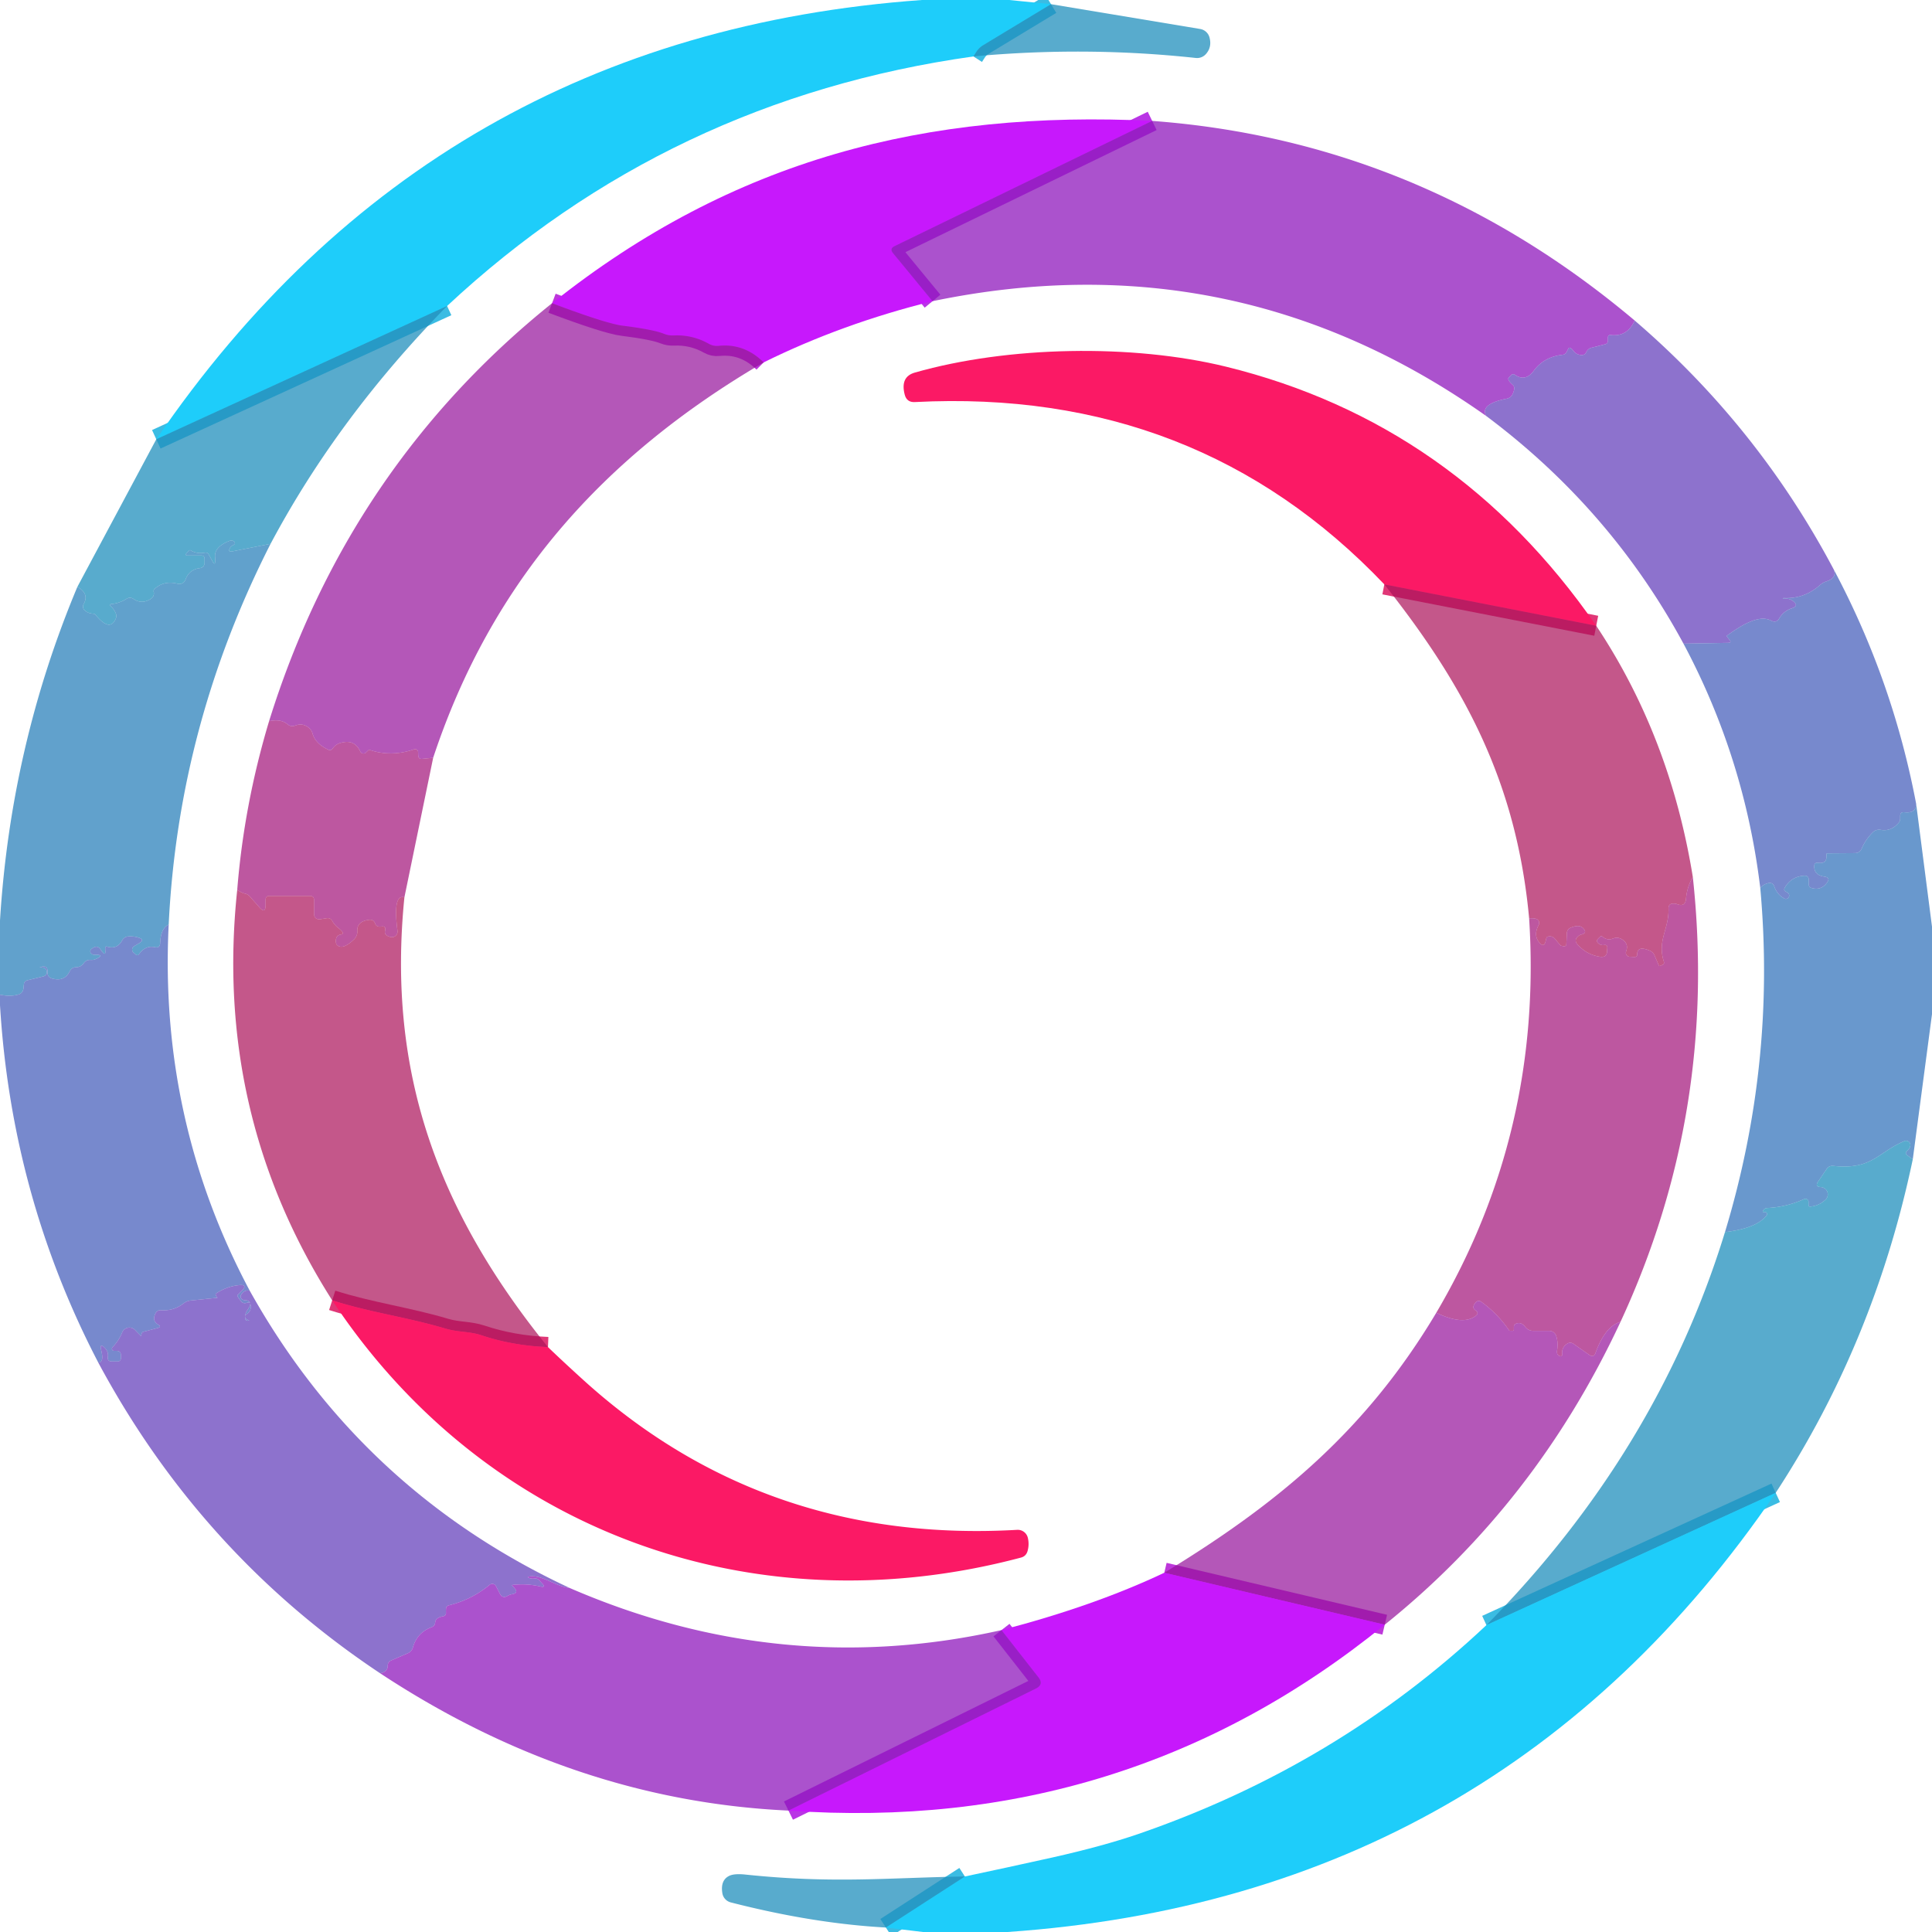
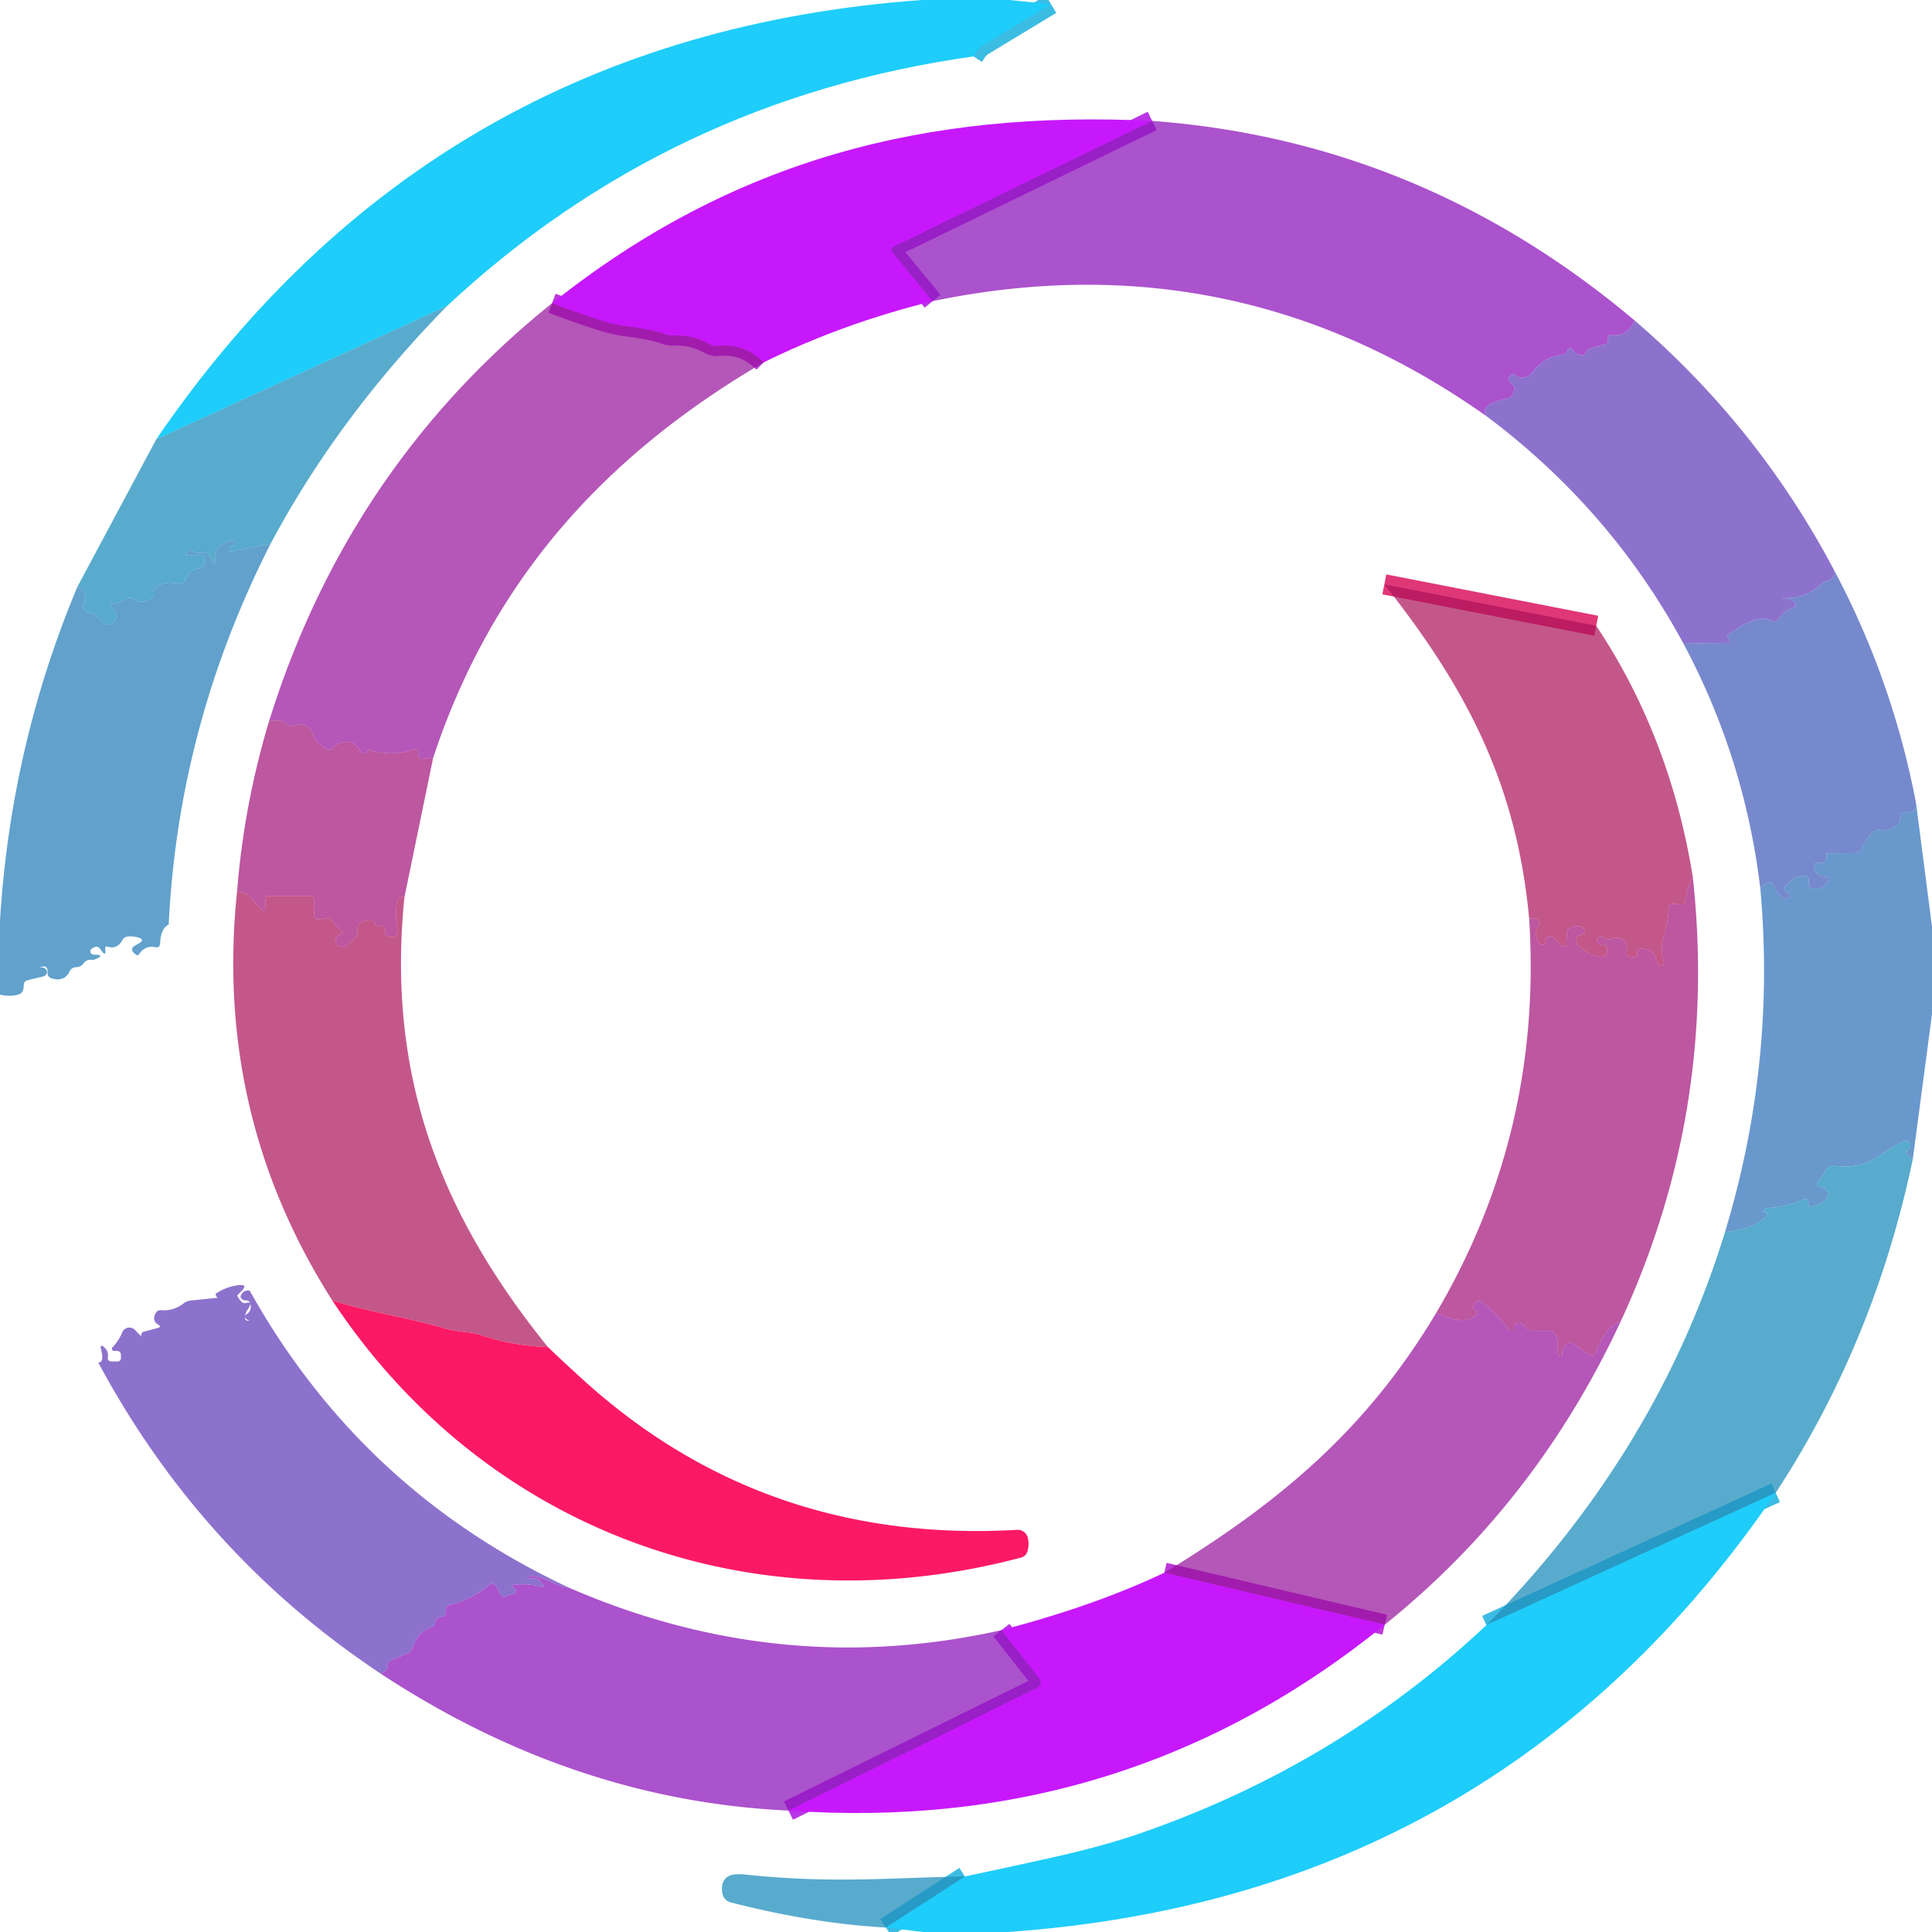
<svg xmlns="http://www.w3.org/2000/svg" version="1.1" viewBox="0.00 0.00 190.00 190.00">
  <g stroke-width="2.00" fill="none" stroke-linecap="butt">
    <path stroke="#1fb2df" stroke-opacity="0.875" vector-effect="non-scaling-stroke" d="   M 103.36 0.41   L 96.67 4.46   Q 96.27 4.71 96.02 5.10   L 95.73 5.55" />
-     <path stroke="#1fb2df" stroke-opacity="0.875" vector-effect="non-scaling-stroke" d="   M 43.97 30.09   L 15.37 43.20" />
    <path stroke="#af18e1" stroke-opacity="0.875" vector-effect="non-scaling-stroke" d="   M 113.31 11.89   L 87.97 24.21   Q 87.47 24.45 87.82 24.89   L 91.71 29.62" />
    <path stroke="#b215d4" stroke-opacity="0.855" vector-effect="non-scaling-stroke" d="   M 75.10 35.64   Q 73.21 33.76 70.69 34.01   Q 70.16 34.07 69.69 33.80   Q 68.08 32.90 66.24 32.99   Q 65.77 33.01 65.33 32.84   Q 64.28 32.41 61.23 32.03   Q 59.60 31.82 54.29 29.82" />
    <path stroke="#da1660" stroke-opacity="0.855" vector-effect="non-scaling-stroke" d="   M 156.98 61.54   L 136.14 57.47" />
-     <path stroke="#da1660" stroke-opacity="0.855" vector-effect="non-scaling-stroke" d="   M 53.89 132.48   Q 50.41 132.34 47.36 131.32   C 46.17 130.92 45.05 131.03 43.81 130.66   C 40.11 129.55 36.39 129.07 32.67 127.88" />
    <path stroke="#1fb2df" stroke-opacity="0.875" vector-effect="non-scaling-stroke" d="   M 174.63 146.81   L 146.18 159.82" />
    <path stroke="#b215d4" stroke-opacity="0.855" vector-effect="non-scaling-stroke" d="   M 136.18 159.78   L 114.50 154.67" />
    <path stroke="#1fb2df" stroke-opacity="0.875" vector-effect="non-scaling-stroke" d="   M 87.12 189.56   L 94.89 184.54" />
    <path stroke="#af18e1" stroke-opacity="0.875" vector-effect="non-scaling-stroke" d="   M 77.54 178.06   L 101.87 166.06   Q 102.68 165.66 102.12 164.95   L 98.49 160.31" />
  </g>
  <path fill="#1ecdfa" d="   M 90.66 0.00   L 99.24 0.00   L 103.36 0.41   L 96.67 4.46   Q 96.27 4.71 96.02 5.10   L 95.73 5.55   Q 65.76 9.76 43.97 30.09   L 15.37 43.20   Q 42.53 3.46 90.66 0.00   Z" />
-   <path fill="#208fbc" fill-opacity="0.749" d="   M 103.36 0.41   L 118.03 2.85   A 1.15 1.14 -3.3 0 1 118.94 3.66   Q 119.21 4.63 118.59 5.32   A 1.16 1.16 0.0 0 1 117.59 5.70   Q 106.76 4.53 95.73 5.55   L 96.02 5.10   Q 96.27 4.71 96.67 4.46   L 103.36 0.41   Z" />
  <path fill="#c718fc" d="   M 113.31 11.89   L 87.97 24.21   Q 87.47 24.45 87.82 24.89   L 91.71 29.62   Q 82.80 31.83 75.10 35.64   Q 73.21 33.76 70.69 34.01   Q 70.16 34.07 69.69 33.80   Q 68.08 32.90 66.24 32.99   Q 65.77 33.01 65.33 32.84   Q 64.28 32.41 61.23 32.03   Q 59.60 31.82 54.29 29.82   C 72.07 15.66 91.15 10.80 113.31 11.89   Z" />
  <path fill="#8f18bc" fill-opacity="0.749" d="   M 113.31 11.89   Q 139.79 13.86 160.76 31.52   Q 160.04 33.14 158.41 32.95   Q 158.13 32.92 158.13 33.20   Q 158.13 33.35 158.13 33.51   Q 158.12 33.80 157.84 33.86   L 156.54 34.19   Q 156.16 34.28 156.00 34.63   Q 155.84 34.99 155.37 34.90   Q 154.96 34.82 154.72 34.48   Q 154.60 34.31 154.42 34.21   A 0.12 0.12 0.0 0 0 154.25 34.26   Q 154.16 34.44 154.06 34.62   Q 153.93 34.86 153.67 34.89   Q 151.83 35.10 150.84 36.46   Q 150.02 37.57 148.98 36.86   Q 148.78 36.72 148.61 36.89   L 148.38 37.13   Q 148.18 37.33 148.78 37.86   Q 149.05 38.10 148.78 38.71   Q 148.60 39.13 148.16 39.21   Q 145.51 39.74 146.16 40.91   Q 121.44 23.44 91.71 29.62   L 87.82 24.89   Q 87.47 24.45 87.97 24.21   L 113.31 11.89   Z" />
  <path fill="#95119b" fill-opacity="0.706" d="   M 54.29 29.82   Q 59.60 31.82 61.23 32.03   Q 64.28 32.41 65.33 32.84   Q 65.77 33.01 66.24 32.99   Q 68.08 32.90 69.69 33.80   Q 70.16 34.07 70.69 34.01   Q 73.21 33.76 75.10 35.64   C 59.37 44.85 48.37 57.11 42.60 74.52   L 41.52 74.63   Q 41.15 74.67 41.13 74.29   Q 41.12 74.13 41.12 73.97   A 0.30 0.29 80.3 0 0 40.73 73.69   Q 38.46 74.47 36.33 73.74   Q 36.28 73.72 36.25 73.76   L 36.00 74.00   A 0.35 0.35 0.0 0 1 35.43 73.90   Q 34.84 72.63 33.43 73.08   Q 33.08 73.19 32.83 73.47   Q 32.74 73.57 32.66 73.67   Q 32.51 73.83 32.31 73.74   Q 31.01 73.13 30.74 72.15   Q 30.64 71.77 30.32 71.53   Q 29.73 71.08 29.02 71.36   Q 28.62 71.51 28.28 71.23   Q 27.61 70.67 26.46 70.93   Q 34.25 45.91 54.29 29.82   Z" />
  <path fill="#208fbc" fill-opacity="0.749" d="   M 43.97 30.09   Q 33.23 41.04 26.61 53.48   L 22.82 54.23   Q 22.42 54.31 22.59 53.94   Q 22.69 53.73 22.93 53.61   Q 23.26 53.45 22.97 53.23   Q 22.81 53.10 22.55 53.20   Q 21.06 53.79 21.15 54.78   Q 21.24 55.85 20.86 55.13   L 20.53 54.53   Q 20.41 54.31 20.16 54.35   Q 19.37 54.50 18.74 54.12   Q 18.67 54.08 18.61 54.14   L 18.38 54.37   Q 18.12 54.63 18.49 54.63   L 19.79 54.63   Q 20.12 54.63 20.12 54.96   Q 20.12 55.16 20.12 55.36   A 0.52 0.51 -3.8 0 1 19.67 55.87   Q 18.60 56.00 18.24 57.01   A 0.64 0.64 0.0 0 1 17.48 57.41   Q 16.14 57.06 15.20 57.92   Q 15.07 58.04 15.12 58.22   Q 15.15 58.35 15.12 58.49   Q 15.07 58.75 14.78 58.93   Q 13.92 59.44 13.14 58.91   Q 12.79 58.67 12.43 58.90   Q 11.76 59.32 10.98 59.40   Q 10.68 59.43 10.90 59.63   Q 11.25 59.95 11.40 60.35   A 0.69 0.66 -43.9 0 1 11.38 60.85   Q 10.80 62.20 9.37 60.43   A 0.20 0.19 69.1 0 0 9.22 60.36   Q 8.69 60.33 8.38 60.07   Q 8.02 59.77 8.25 59.36   Q 8.78 58.37 7.61 57.71   L 15.37 43.20   L 43.97 30.09   Z" />
  <path fill="#6743bc" fill-opacity="0.749" d="   M 160.76 31.52   Q 172.87 41.91 180.34 56.01   Q 180.67 56.83 179.63 57.17   Q 179.26 57.29 178.97 57.55   Q 177.41 58.92 175.40 58.81   Q 175.37 58.81 175.37 58.86   Q 175.37 58.90 175.37 58.90   Q 175.93 58.79 176.35 59.12   Q 176.94 59.58 176.23 59.82   Q 175.40 60.09 174.98 60.81   Q 174.69 61.31 174.17 61.03   C 172.96 60.38 171.12 61.59 169.86 62.49   A 0.08 0.08 0.0 0 0 169.84 62.61   L 170.08 62.91   Q 170.33 63.21 169.94 63.22   L 165.56 63.30   Q 158.39 50.05 146.16 40.91   Q 145.51 39.74 148.16 39.21   Q 148.60 39.13 148.78 38.71   Q 149.05 38.10 148.78 37.86   Q 148.18 37.33 148.38 37.13   L 148.61 36.89   Q 148.78 36.72 148.98 36.86   Q 150.02 37.57 150.84 36.46   Q 151.83 35.10 153.67 34.89   Q 153.93 34.86 154.06 34.62   Q 154.16 34.44 154.25 34.26   A 0.12 0.12 0.0 0 1 154.42 34.21   Q 154.60 34.31 154.72 34.48   Q 154.96 34.82 155.37 34.90   Q 155.84 34.99 156.00 34.63   Q 156.16 34.28 156.54 34.19   L 157.84 33.86   Q 158.12 33.80 158.13 33.51   Q 158.13 33.35 158.13 33.20   Q 158.13 32.92 158.41 32.95   Q 160.04 33.14 160.76 31.52   Z" />
-   <path fill="#fb1965" d="   M 156.98 61.54   L 136.14 57.47   Q 117.70 38.11 89.98 39.54   Q 89.17 39.59 88.97 38.80   Q 88.52 37.05 89.97 36.64   C 99.10 34.03 111.35 33.80 120.57 36.06   Q 143.18 41.61 156.98 61.54   Z" />
  <path fill="#2d81bb" fill-opacity="0.749" d="   M 26.61 53.48   Q 17.54 71.29 16.59 90.93   Q 15.81 91.28 15.75 92.74   Q 15.73 93.26 15.23 93.15   Q 14.30 92.95 13.68 93.83   Q 13.53 94.02 13.35 93.87   L 13.14 93.69   A 0.39 0.39 0.0 0 1 13.19 93.05   L 13.67 92.77   Q 14.30 92.40 13.60 92.20   Q 13.14 92.06 12.65 92.09   Q 12.22 92.11 12.01 92.49   Q 11.51 93.40 10.53 93.09   Q 10.35 93.04 10.35 93.22   Q 10.35 93.36 10.36 93.51   Q 10.40 94.14 9.88 93.36   Q 9.55 92.87 8.99 93.33   A 0.29 0.29 0.0 0 0 8.97 93.77   Q 9.10 93.89 9.24 93.89   Q 10.41 93.87 9.41 94.32   Q 9.19 94.42 8.92 94.40   Q 8.48 94.37 8.23 94.73   Q 7.96 95.11 7.48 95.12   Q 7.05 95.13 6.85 95.53   Q 6.36 96.55 5.15 96.24   Q 4.63 96.10 4.67 95.57   Q 4.72 94.82 3.87 95.15   Q 3.86 95.15 3.87 95.15   Q 4.10 95.11 4.30 95.17   A 0.44 0.44 0.0 0 1 4.27 96.02   L 2.71 96.40   Q 2.38 96.48 2.35 96.80   L 2.31 97.19   Q 2.25 97.70 1.76 97.82   Q 0.97 98.03 0.00 97.82   L 0.00 90.52   Q 1.06 73.33 7.61 57.71   Q 8.78 58.37 8.25 59.36   Q 8.02 59.77 8.38 60.07   Q 8.69 60.33 9.22 60.36   A 0.20 0.19 69.1 0 1 9.37 60.43   Q 10.80 62.20 11.38 60.85   A 0.69 0.66 -43.9 0 0 11.40 60.35   Q 11.25 59.95 10.90 59.63   Q 10.68 59.43 10.98 59.40   Q 11.76 59.32 12.43 58.90   Q 12.79 58.67 13.14 58.91   Q 13.92 59.44 14.78 58.93   Q 15.07 58.75 15.12 58.49   Q 15.15 58.35 15.12 58.22   Q 15.07 58.04 15.20 57.92   Q 16.14 57.06 17.48 57.41   A 0.64 0.64 0.0 0 0 18.24 57.01   Q 18.60 56.00 19.67 55.87   A 0.52 0.51 -3.8 0 0 20.12 55.36   Q 20.12 55.16 20.12 54.96   Q 20.12 54.63 19.79 54.63   L 18.49 54.63   Q 18.12 54.63 18.38 54.37   L 18.61 54.14   Q 18.67 54.08 18.74 54.12   Q 19.37 54.50 20.16 54.35   Q 20.41 54.31 20.53 54.53   L 20.86 55.13   Q 21.24 55.85 21.15 54.78   Q 21.06 53.79 22.55 53.20   Q 22.81 53.10 22.97 53.23   Q 23.26 53.45 22.93 53.61   Q 22.69 53.73 22.59 53.94   Q 22.42 54.31 22.82 54.23   L 26.61 53.48   Z" />
  <path fill="#4a62bc" fill-opacity="0.749" d="   M 180.34 56.01   Q 186.14 66.90 188.44 79.04   Q 188.46 80.01 187.29 79.88   Q 186.88 79.83 186.87 80.24   Q 186.87 80.38 186.87 80.50   Q 186.87 80.75 186.71 80.93   Q 185.98 81.79 184.95 81.61   A 0.88 0.87 27.3 0 0 184.18 81.85   Q 183.47 82.56 183.09 83.44   Q 182.90 83.90 182.41 83.90   L 179.75 83.92   Q 179.62 83.92 179.62 84.00   Q 179.62 84.12 179.62 84.25   Q 179.62 84.88 179.00 84.87   Q 178.88 84.87 178.75 84.85   A 0.27 0.26 7.6 0 0 178.43 85.09   Q 178.34 86.06 179.42 86.21   Q 180.05 86.30 179.67 86.81   Q 179.09 87.60 178.16 87.33   Q 177.88 87.25 177.88 86.96   L 177.88 86.55   Q 177.88 86.09 177.43 86.12   Q 176.16 86.20 175.52 87.30   Q 175.37 87.57 175.65 87.70   Q 175.79 87.77 175.89 87.87   A 0.33 0.33 0.0 0 1 175.49 88.37   Q 174.77 87.98 174.49 87.18   Q 174.34 86.75 173.90 86.85   Q 173.43 86.96 173.11 87.32   Q 171.57 74.56 165.56 63.30   L 169.94 63.22   Q 170.33 63.21 170.08 62.91   L 169.84 62.61   A 0.08 0.08 0.0 0 1 169.86 62.49   C 171.12 61.59 172.96 60.38 174.17 61.03   Q 174.69 61.31 174.98 60.81   Q 175.40 60.09 176.23 59.82   Q 176.94 59.58 176.35 59.12   Q 175.93 58.79 175.37 58.90   Q 175.37 58.90 175.37 58.86   Q 175.37 58.81 175.40 58.81   Q 177.41 58.92 178.97 57.55   Q 179.26 57.29 179.63 57.17   Q 180.67 56.83 180.34 56.01   Z" />
  <path fill="#ac1259" fill-opacity="0.706" d="   M 156.98 61.54   Q 164.25 72.46 166.48 86.26   Q 165.91 87.20 165.81 88.38   Q 165.73 89.23 164.93 88.92   Q 164.72 88.84 164.47 88.87   Q 164.08 88.92 164.09 89.32   C 164.14 91.42 162.96 92.47 163.63 94.57   Q 163.71 94.81 163.47 94.90   L 163.24 95.00   Q 163.17 95.02 163.11 94.89   L 162.72 93.97   Q 162.57 93.62 162.22 93.48   Q 161.02 92.98 161.01 93.84   Q 161.01 94.11 160.74 94.11   L 160.28 94.09   A 0.40 0.39 -79.0 0 1 159.92 93.55   Q 160.21 92.77 159.46 92.35   Q 159.07 92.13 158.65 92.29   Q 158.08 92.53 157.58 92.11   Q 157.47 92.02 157.36 92.12   L 157.13 92.35   A 0.27 0.26 45.8 0 0 157.13 92.72   Q 157.42 93.01 157.80 92.93   A 0.23 0.22 -2.9 0 1 158.07 93.17   Q 158.06 93.35 158.05 93.51   Q 158.03 94.20 157.35 94.09   Q 156.03 93.89 155.13 92.87   Q 154.79 92.49 155.14 92.13   Q 155.30 91.96 155.53 91.90   Q 156.12 91.76 155.72 91.31   Q 155.35 90.88 154.50 91.22   Q 154.11 91.37 154.09 91.79   L 154.04 92.87   A 0.21 0.21 0.0 0 1 153.79 93.06   Q 153.64 93.03 153.49 93.00   Q 153.48 93.00 152.93 92.34   Q 152.65 92.00 152.22 92.11   Q 152.12 92.14 152.08 92.24   Q 152.04 92.37 152.02 92.48   Q 151.86 93.30 151.34 92.64   Q 150.80 91.94 151.32 90.96   A 0.42 0.42 0.0 0 0 151.06 90.36   Q 150.78 90.28 150.38 90.31   C 149.15 77.06 144.15 67.57 136.14 57.47   L 156.98 61.54   Z" />
  <path fill="#a11278" fill-opacity="0.706" d="   M 26.46 70.93   Q 27.61 70.67 28.28 71.23   Q 28.62 71.51 29.02 71.36   Q 29.73 71.08 30.32 71.53   Q 30.64 71.77 30.74 72.15   Q 31.01 73.13 32.31 73.74   Q 32.51 73.83 32.66 73.67   Q 32.74 73.57 32.83 73.47   Q 33.08 73.19 33.43 73.08   Q 34.84 72.63 35.43 73.90   A 0.35 0.35 0.0 0 0 36.00 74.00   L 36.25 73.76   Q 36.28 73.72 36.33 73.74   Q 38.46 74.47 40.73 73.69   A 0.30 0.29 80.3 0 1 41.12 73.97   Q 41.12 74.13 41.13 74.29   Q 41.15 74.67 41.52 74.63   L 42.60 74.52   L 39.77 88.25   Q 38.62 87.89 39.09 91.54   A 0.55 0.55 0.0 0 1 38.42 92.15   Q 37.75 92.00 37.87 91.52   Q 37.99 91.05 37.51 91.12   Q 37.03 91.19 36.90 90.84   Q 36.74 90.39 36.28 90.46   Q 35.08 90.62 35.14 91.57   A 1.06 1.02 -24.8 0 1 34.82 92.38   Q 33.91 93.25 33.39 93.08   Q 33.05 92.98 33.03 92.62   Q 33.00 91.98 33.53 91.90   Q 34.01 91.83 33.25 91.24   Q 32.89 90.96 32.67 90.56   Q 32.49 90.25 32.13 90.30   L 31.56 90.39   Q 30.88 90.49 30.88 89.80   L 30.88 88.50   Q 30.88 88.12 30.50 88.11   L 26.51 88.11   Q 26.12 88.10 26.12 88.49   L 26.12 89.00   Q 26.11 89.92 25.51 89.23   L 24.57 88.16   Q 24.37 87.94 24.08 87.88   Q 23.75 87.80 23.33 87.51   Q 24.00 79.12 26.46 70.93   Z" />
  <path fill="#3776bc" fill-opacity="0.749" d="   M 188.44 79.04   L 190.00 91.13   L 190.00 99.74   L 188.11 114.01   L 187.60 113.64   Q 187.27 113.41 187.58 113.15   Q 187.80 112.97 187.86 112.71   A 0.43 0.42 -4.4 0 0 187.28 112.22   C 184.64 113.34 184.12 115.07 180.29 114.66   Q 179.88 114.62 179.64 114.96   L 178.80 116.20   Q 178.45 116.71 179.06 116.74   Q 179.29 116.75 179.48 116.90   A 0.72 0.71 -47.6 0 1 179.52 117.99   Q 178.86 118.60 178.02 118.66   Q 177.86 118.67 177.86 118.51   Q 177.86 118.35 177.86 118.19   A 0.31 0.30 -12.2 0 0 177.43 117.92   Q 175.69 118.71 173.78 118.80   Q 173.54 118.82 173.41 119.02   Q 173.26 119.24 173.54 119.19   A 0.21 0.21 0.0 0 1 173.74 119.52   Q 172.76 120.80 169.64 121.17   Q 174.68 104.53 173.11 87.32   Q 173.43 86.96 173.90 86.85   Q 174.34 86.75 174.49 87.18   Q 174.77 87.98 175.49 88.37   A 0.33 0.33 0.0 0 0 175.89 87.87   Q 175.79 87.77 175.65 87.70   Q 175.37 87.57 175.52 87.30   Q 176.16 86.20 177.43 86.12   Q 177.88 86.09 177.88 86.55   L 177.88 86.96   Q 177.88 87.25 178.16 87.33   Q 179.09 87.60 179.67 86.81   Q 180.05 86.30 179.42 86.21   Q 178.34 86.06 178.43 85.09   A 0.27 0.26 7.6 0 1 178.75 84.85   Q 178.88 84.87 179.00 84.87   Q 179.62 84.88 179.62 84.25   Q 179.62 84.12 179.62 84.00   Q 179.62 83.92 179.75 83.92   L 182.41 83.90   Q 182.90 83.90 183.09 83.44   Q 183.47 82.56 184.18 81.85   A 0.88 0.87 27.3 0 1 184.95 81.61   Q 185.98 81.79 186.71 80.93   Q 186.87 80.75 186.87 80.50   Q 186.87 80.38 186.87 80.24   Q 186.88 79.83 187.29 79.88   Q 188.46 80.01 188.44 79.04   Z" />
  <path fill="#a11278" fill-opacity="0.706" d="   M 166.48 86.26   Q 168.97 109.29 159.37 129.99   Q 157.85 130.44 156.91 133.05   Q 156.73 133.55 156.29 133.24   L 154.76 132.17   Q 154.43 131.94 154.10 132.16   Q 153.56 132.52 153.63 133.18   Q 153.65 133.42 153.42 133.37   Q 153.27 133.33 153.18 133.20   Q 153.09 133.07 153.13 132.79   Q 153.25 132.11 153.07 131.47   Q 152.91 130.88 152.30 130.88   L 150.79 130.88   Q 150.30 130.88 150.00 130.49   Q 149.58 129.96 149.08 130.18   Q 148.88 130.27 148.88 130.49   Q 148.88 130.62 148.88 130.75   Q 148.88 130.88 148.75 130.88   Q 148.62 130.88 148.48 130.87   Q 148.43 130.87 148.41 130.83   Q 147.26 129.16 145.65 128.01   A 0.39 0.38 -52.3 0 0 145.13 128.08   Q 144.69 128.58 145.10 128.86   Q 145.50 129.13 145.11 129.42   Q 143.88 130.36 141.25 129.10   Q 151.73 111.31 150.38 90.31   Q 150.78 90.28 151.06 90.36   A 0.42 0.42 0.0 0 1 151.32 90.96   Q 150.80 91.94 151.34 92.64   Q 151.86 93.30 152.02 92.48   Q 152.04 92.37 152.08 92.24   Q 152.12 92.14 152.22 92.11   Q 152.65 92.00 152.93 92.34   Q 153.48 93.00 153.49 93.00   Q 153.64 93.03 153.79 93.06   A 0.21 0.21 0.0 0 0 154.04 92.87   L 154.09 91.79   Q 154.11 91.37 154.50 91.22   Q 155.35 90.88 155.72 91.31   Q 156.12 91.76 155.53 91.90   Q 155.30 91.96 155.14 92.13   Q 154.79 92.49 155.13 92.87   Q 156.03 93.89 157.35 94.09   Q 158.03 94.20 158.05 93.51   Q 158.06 93.35 158.07 93.17   A 0.23 0.22 -2.9 0 0 157.80 92.93   Q 157.42 93.01 157.13 92.72   A 0.27 0.26 45.8 0 1 157.13 92.35   L 157.36 92.12   Q 157.47 92.02 157.58 92.11   Q 158.08 92.53 158.65 92.29   Q 159.07 92.13 159.46 92.35   Q 160.21 92.77 159.92 93.55   A 0.40 0.39 -79.0 0 0 160.28 94.09   L 160.74 94.11   Q 161.01 94.11 161.01 93.84   Q 161.02 92.98 162.22 93.48   Q 162.57 93.62 162.72 93.97   L 163.11 94.89   Q 163.17 95.02 163.24 95.00   L 163.47 94.90   Q 163.71 94.81 163.63 94.57   C 162.96 92.47 164.14 91.42 164.09 89.32   Q 164.08 88.92 164.47 88.87   Q 164.72 88.84 164.93 88.92   Q 165.73 89.23 165.81 88.38   Q 165.91 87.20 166.48 86.26   Z" />
  <path fill="#ac1259" fill-opacity="0.706" d="   M 23.33 87.51   Q 23.75 87.80 24.08 87.88   Q 24.37 87.94 24.57 88.16   L 25.51 89.23   Q 26.11 89.92 26.12 89.00   L 26.12 88.49   Q 26.12 88.10 26.51 88.11   L 30.50 88.11   Q 30.88 88.12 30.88 88.50   L 30.88 89.80   Q 30.88 90.49 31.56 90.39   L 32.13 90.30   Q 32.49 90.25 32.67 90.56   Q 32.89 90.96 33.25 91.24   Q 34.01 91.83 33.53 91.90   Q 33.00 91.98 33.03 92.62   Q 33.05 92.98 33.39 93.08   Q 33.91 93.25 34.82 92.38   A 1.06 1.02 -24.8 0 0 35.14 91.57   Q 35.08 90.62 36.28 90.46   Q 36.74 90.39 36.90 90.84   Q 37.03 91.19 37.51 91.12   Q 37.99 91.05 37.87 91.52   Q 37.75 92.00 38.42 92.15   A 0.55 0.55 0.0 0 0 39.09 91.54   Q 38.62 87.89 39.77 88.25   C 38.03 105.62 43.16 119.21 53.89 132.48   Q 50.41 132.34 47.36 131.32   C 46.17 130.92 45.05 131.03 43.81 130.66   C 40.11 129.55 36.39 129.07 32.67 127.88   Q 20.99 109.52 23.33 87.51   Z" />
-   <path fill="#4a62bc" fill-opacity="0.749" d="   M 16.59 90.93   Q 15.63 110.16 24.56 126.93   Q 23.97 126.82 23.69 127.39   A 0.31 0.30 30.1 0 0 23.80 127.77   Q 23.96 127.88 24.16 127.88   Q 24.51 127.87 24.61 128.20   Q 24.81 128.90 24.24 129.25   A 0.29 0.28 42.0 0 0 24.27 129.75   Q 24.38 129.81 24.50 129.87   Q 24.53 129.88 24.50 129.88   Q 24.44 129.89 24.38 129.88   Q 24.10 129.88 24.10 129.62   Q 24.08 129.21 24.32 128.85   Q 24.94 127.93 24.25 128.13   Q 23.92 128.22 23.74 128.01   Q 23.27 127.45 23.36 127.36   L 23.75 126.97   Q 24.44 126.28 23.47 126.39   Q 22.23 126.53 21.20 127.24   Q 21.19 127.24 21.23 127.37   Q 21.29 127.54 21.38 127.61   Q 21.41 127.63 21.37 127.63   L 18.74 127.90   Q 18.36 127.94 18.06 128.18   Q 17.08 128.94 15.85 128.85   Q 15.46 128.82 15.29 129.17   Q 14.93 129.90 15.55 130.26   Q 15.93 130.48 15.51 130.60   L 14.08 130.98   Q 14.00 131.00 13.96 131.08   Q 13.90 131.23 13.88 131.39   Q 13.88 131.41 13.87 131.40   Q 13.56 131.09 13.26 130.78   A 0.76 0.76 0.0 0 0 12.02 131.03   Q 11.67 131.87 11.07 132.49   A 0.21 0.21 0.0 0 0 11.22 132.85   Q 11.36 132.85 11.50 132.85   Q 11.87 132.87 11.89 133.24   Q 11.89 133.41 11.89 133.57   A 0.31 0.31 0.0 0 1 11.59 133.89   L 11.00 133.89   Q 10.54 133.89 10.61 133.44   Q 10.68 132.92 10.30 132.55   Q 9.77 132.04 9.95 132.76   Q 10.26 134.03 9.66 133.99   Q 1.14 117.62 0.00 98.86   L 0.00 97.82   Q 0.97 98.03 1.76 97.82   Q 2.25 97.70 2.31 97.19   L 2.35 96.80   Q 2.38 96.48 2.71 96.40   L 4.27 96.02   A 0.44 0.44 0.0 0 0 4.30 95.17   Q 4.10 95.11 3.87 95.15   Q 3.86 95.15 3.87 95.15   Q 4.72 94.82 4.67 95.57   Q 4.63 96.10 5.15 96.24   Q 6.36 96.55 6.85 95.53   Q 7.05 95.13 7.48 95.12   Q 7.96 95.11 8.23 94.73   Q 8.48 94.37 8.92 94.40   Q 9.19 94.42 9.41 94.32   Q 10.41 93.87 9.24 93.89   Q 9.10 93.89 8.97 93.77   A 0.29 0.29 0.0 0 1 8.99 93.33   Q 9.55 92.87 9.88 93.36   Q 10.40 94.14 10.36 93.51   Q 10.35 93.36 10.35 93.22   Q 10.35 93.04 10.53 93.09   Q 11.51 93.40 12.01 92.49   Q 12.22 92.11 12.65 92.09   Q 13.14 92.06 13.60 92.20   Q 14.30 92.40 13.67 92.77   L 13.19 93.05   A 0.39 0.39 0.0 0 0 13.14 93.69   L 13.35 93.87   Q 13.53 94.02 13.68 93.83   Q 14.30 92.95 15.23 93.15   Q 15.73 93.26 15.75 92.74   Q 15.81 91.28 16.59 90.93   Z" />
  <path fill="#208fbc" fill-opacity="0.749" d="   M 188.11 114.01   Q 184.34 131.99 174.63 146.81   L 146.18 159.82   Q 163.02 142.74 169.64 121.17   Q 172.76 120.80 173.74 119.52   A 0.21 0.21 0.0 0 0 173.54 119.19   Q 173.26 119.24 173.41 119.02   Q 173.54 118.82 173.78 118.80   Q 175.69 118.71 177.43 117.92   A 0.31 0.30 -12.2 0 1 177.86 118.19   Q 177.86 118.35 177.86 118.51   Q 177.86 118.67 178.02 118.66   Q 178.86 118.60 179.52 117.99   A 0.72 0.71 -47.6 0 0 179.48 116.90   Q 179.29 116.75 179.06 116.74   Q 178.45 116.71 178.80 116.20   L 179.64 114.96   Q 179.88 114.62 180.29 114.66   C 184.12 115.07 184.64 113.34 187.28 112.22   A 0.43 0.42 -4.4 0 1 187.86 112.71   Q 187.80 112.97 187.58 113.15   Q 187.27 113.41 187.60 113.64   L 188.11 114.01   Z" />
  <path fill="#6743bc" fill-opacity="0.749" d="   M 24.56 126.93   Q 35.56 146.63 56.03 156.17   C 54.62 156.02 53.32 154.84 52.04 155.04   Q 51.79 155.08 52.03 155.18   Q 52.26 155.27 52.53 155.24   Q 52.84 155.19 53.05 155.43   L 53.32 155.72   Q 53.72 156.16 53.14 156.02   Q 51.81 155.71 50.39 155.87   Q 50.33 155.88 50.37 155.93   L 50.58 156.16   Q 51.04 156.66 50.37 156.78   Q 50.13 156.82 49.92 156.94   Q 49.43 157.24 49.16 156.73   L 48.78 155.99   A 0.41 0.41 0.0 0 0 48.15 155.86   Q 46.40 157.31 44.16 157.87   Q 43.87 157.94 43.86 158.23   Q 43.85 158.43 43.86 158.62   A 0.33 0.32 -6.1 0 1 43.59 158.95   Q 42.84 159.08 42.80 159.54   Q 42.77 159.91 42.43 160.03   Q 41.02 160.56 40.61 162.00   Q 40.50 162.42 40.10 162.59   L 38.48 163.29   Q 38.13 163.44 38.13 163.82   Q 38.13 164.41 37.39 164.56   Q 19.76 152.83 9.66 133.99   Q 10.26 134.03 9.95 132.76   Q 9.77 132.04 10.30 132.55   Q 10.68 132.92 10.61 133.44   Q 10.54 133.89 11.00 133.89   L 11.59 133.89   A 0.31 0.31 0.0 0 0 11.89 133.57   Q 11.89 133.41 11.89 133.24   Q 11.87 132.87 11.50 132.85   Q 11.36 132.85 11.22 132.85   A 0.21 0.21 0.0 0 1 11.07 132.49   Q 11.67 131.87 12.02 131.03   A 0.76 0.76 0.0 0 1 13.26 130.78   Q 13.56 131.09 13.87 131.40   Q 13.88 131.41 13.88 131.39   Q 13.90 131.23 13.96 131.08   Q 14.00 131.00 14.08 130.98   L 15.51 130.60   Q 15.93 130.48 15.55 130.26   Q 14.93 129.90 15.29 129.17   Q 15.46 128.82 15.85 128.85   Q 17.08 128.94 18.06 128.18   Q 18.36 127.94 18.74 127.90   L 21.37 127.63   Q 21.41 127.63 21.38 127.61   Q 21.29 127.54 21.23 127.37   Q 21.19 127.24 21.20 127.24   Q 22.23 126.53 23.47 126.39   Q 24.44 126.28 23.75 126.97   L 23.36 127.36   Q 23.27 127.45 23.74 128.01   Q 23.92 128.22 24.25 128.13   Q 24.94 127.93 24.32 128.85   Q 24.08 129.21 24.10 129.62   Q 24.10 129.88 24.38 129.88   Q 24.44 129.89 24.50 129.88   Q 24.53 129.88 24.50 129.87   Q 24.38 129.81 24.27 129.75   A 0.29 0.28 42.0 0 1 24.24 129.25   Q 24.81 128.90 24.61 128.20   Q 24.51 127.87 24.16 127.88   Q 23.96 127.88 23.80 127.77   A 0.31 0.30 30.1 0 1 23.69 127.39   Q 23.97 126.82 24.56 126.93   Z" />
  <path fill="#fb1965" d="   M 32.67 127.88   C 36.39 129.07 40.11 129.55 43.81 130.66   C 45.05 131.03 46.17 130.92 47.36 131.32   Q 50.41 132.34 53.89 132.48   Q 55.52 134.04 57.32 135.67   Q 75.16 151.88 100.03 150.45   A 1.02 1.02 0.0 0 1 101.08 151.23   Q 101.24 151.89 101.05 152.55   Q 100.90 153.05 100.40 153.18   C 74.07 160.18 47.70 150.61 32.67 127.88   Z" />
  <path fill="#95119b" fill-opacity="0.706" d="   M 159.37 129.99   Q 151.05 147.84 136.18 159.78   L 114.50 154.67   C 125.76 147.81 134.36 140.65 141.25 129.10   Q 143.88 130.36 145.11 129.42   Q 145.50 129.13 145.10 128.86   Q 144.69 128.58 145.13 128.08   A 0.39 0.38 -52.3 0 1 145.65 128.01   Q 147.26 129.16 148.41 130.83   Q 148.43 130.87 148.48 130.87   Q 148.62 130.88 148.75 130.88   Q 148.88 130.88 148.88 130.75   Q 148.88 130.62 148.88 130.49   Q 148.88 130.27 149.08 130.18   Q 149.58 129.96 150.00 130.49   Q 150.30 130.88 150.79 130.88   L 152.30 130.88   Q 152.91 130.88 153.07 131.47   Q 153.25 132.11 153.13 132.79   Q 153.09 133.07 153.18 133.20   Q 153.27 133.33 153.42 133.37   Q 153.65 133.42 153.63 133.18   Q 153.56 132.52 154.10 132.16   Q 154.43 131.94 154.76 132.17   L 156.29 133.24   Q 156.73 133.55 156.91 133.05   Q 157.85 130.44 159.37 129.99   Z" />
  <path fill="#1ecdfa" d="   M 174.63 146.81   Q 147.47 186.64 99.08 190.00   L 90.76 190.00   L 87.12 189.56   L 94.89 184.54   Q 98.96 183.68 103.46 182.68   Q 108.45 181.56 111.92 180.37   Q 131.50 173.63 146.18 159.82   L 174.63 146.81   Z" />
  <path fill="#c718fc" d="   M 114.50 154.67   L 136.18 159.78   Q 110.77 180.41 77.54 178.06   L 101.87 166.06   Q 102.68 165.66 102.12 164.95   L 98.49 160.31   Q 107.62 157.93 114.50 154.67   Z" />
  <path fill="#8f18bc" fill-opacity="0.749" d="   M 56.03 156.17   Q 76.82 165.18 98.49 160.31   L 102.12 164.95   Q 102.68 165.66 101.87 166.06   L 77.54 178.06   Q 56.39 177.08 37.39 164.56   Q 38.13 164.41 38.13 163.82   Q 38.13 163.44 38.48 163.29   L 40.10 162.59   Q 40.50 162.42 40.61 162.00   Q 41.02 160.56 42.43 160.03   Q 42.77 159.91 42.80 159.54   Q 42.84 159.08 43.59 158.95   A 0.33 0.32 -6.1 0 0 43.86 158.62   Q 43.85 158.43 43.86 158.23   Q 43.87 157.94 44.16 157.87   Q 46.40 157.31 48.15 155.86   A 0.41 0.41 0.0 0 1 48.78 155.99   L 49.16 156.73   Q 49.43 157.24 49.92 156.94   Q 50.13 156.82 50.37 156.78   Q 51.04 156.66 50.58 156.16   L 50.37 155.93   Q 50.33 155.88 50.39 155.87   Q 51.81 155.71 53.14 156.02   Q 53.72 156.16 53.32 155.72   L 53.05 155.43   Q 52.84 155.19 52.53 155.24   Q 52.26 155.27 52.03 155.18   Q 51.79 155.08 52.04 155.04   C 53.32 154.84 54.62 156.02 56.03 156.17   Z" />
  <path fill="#208fbc" fill-opacity="0.749" d="   M 94.89 184.54   L 87.12 189.56   Q 79.98 189.17 71.87 187.09   A 1.12 1.12 0.0 0 1 71.04 186.19   Q 70.83 184.90 71.73 184.47   Q 72.23 184.24 73.29 184.35   C 81.95 185.26 87.36 184.66 94.89 184.54   Z" />
</svg>